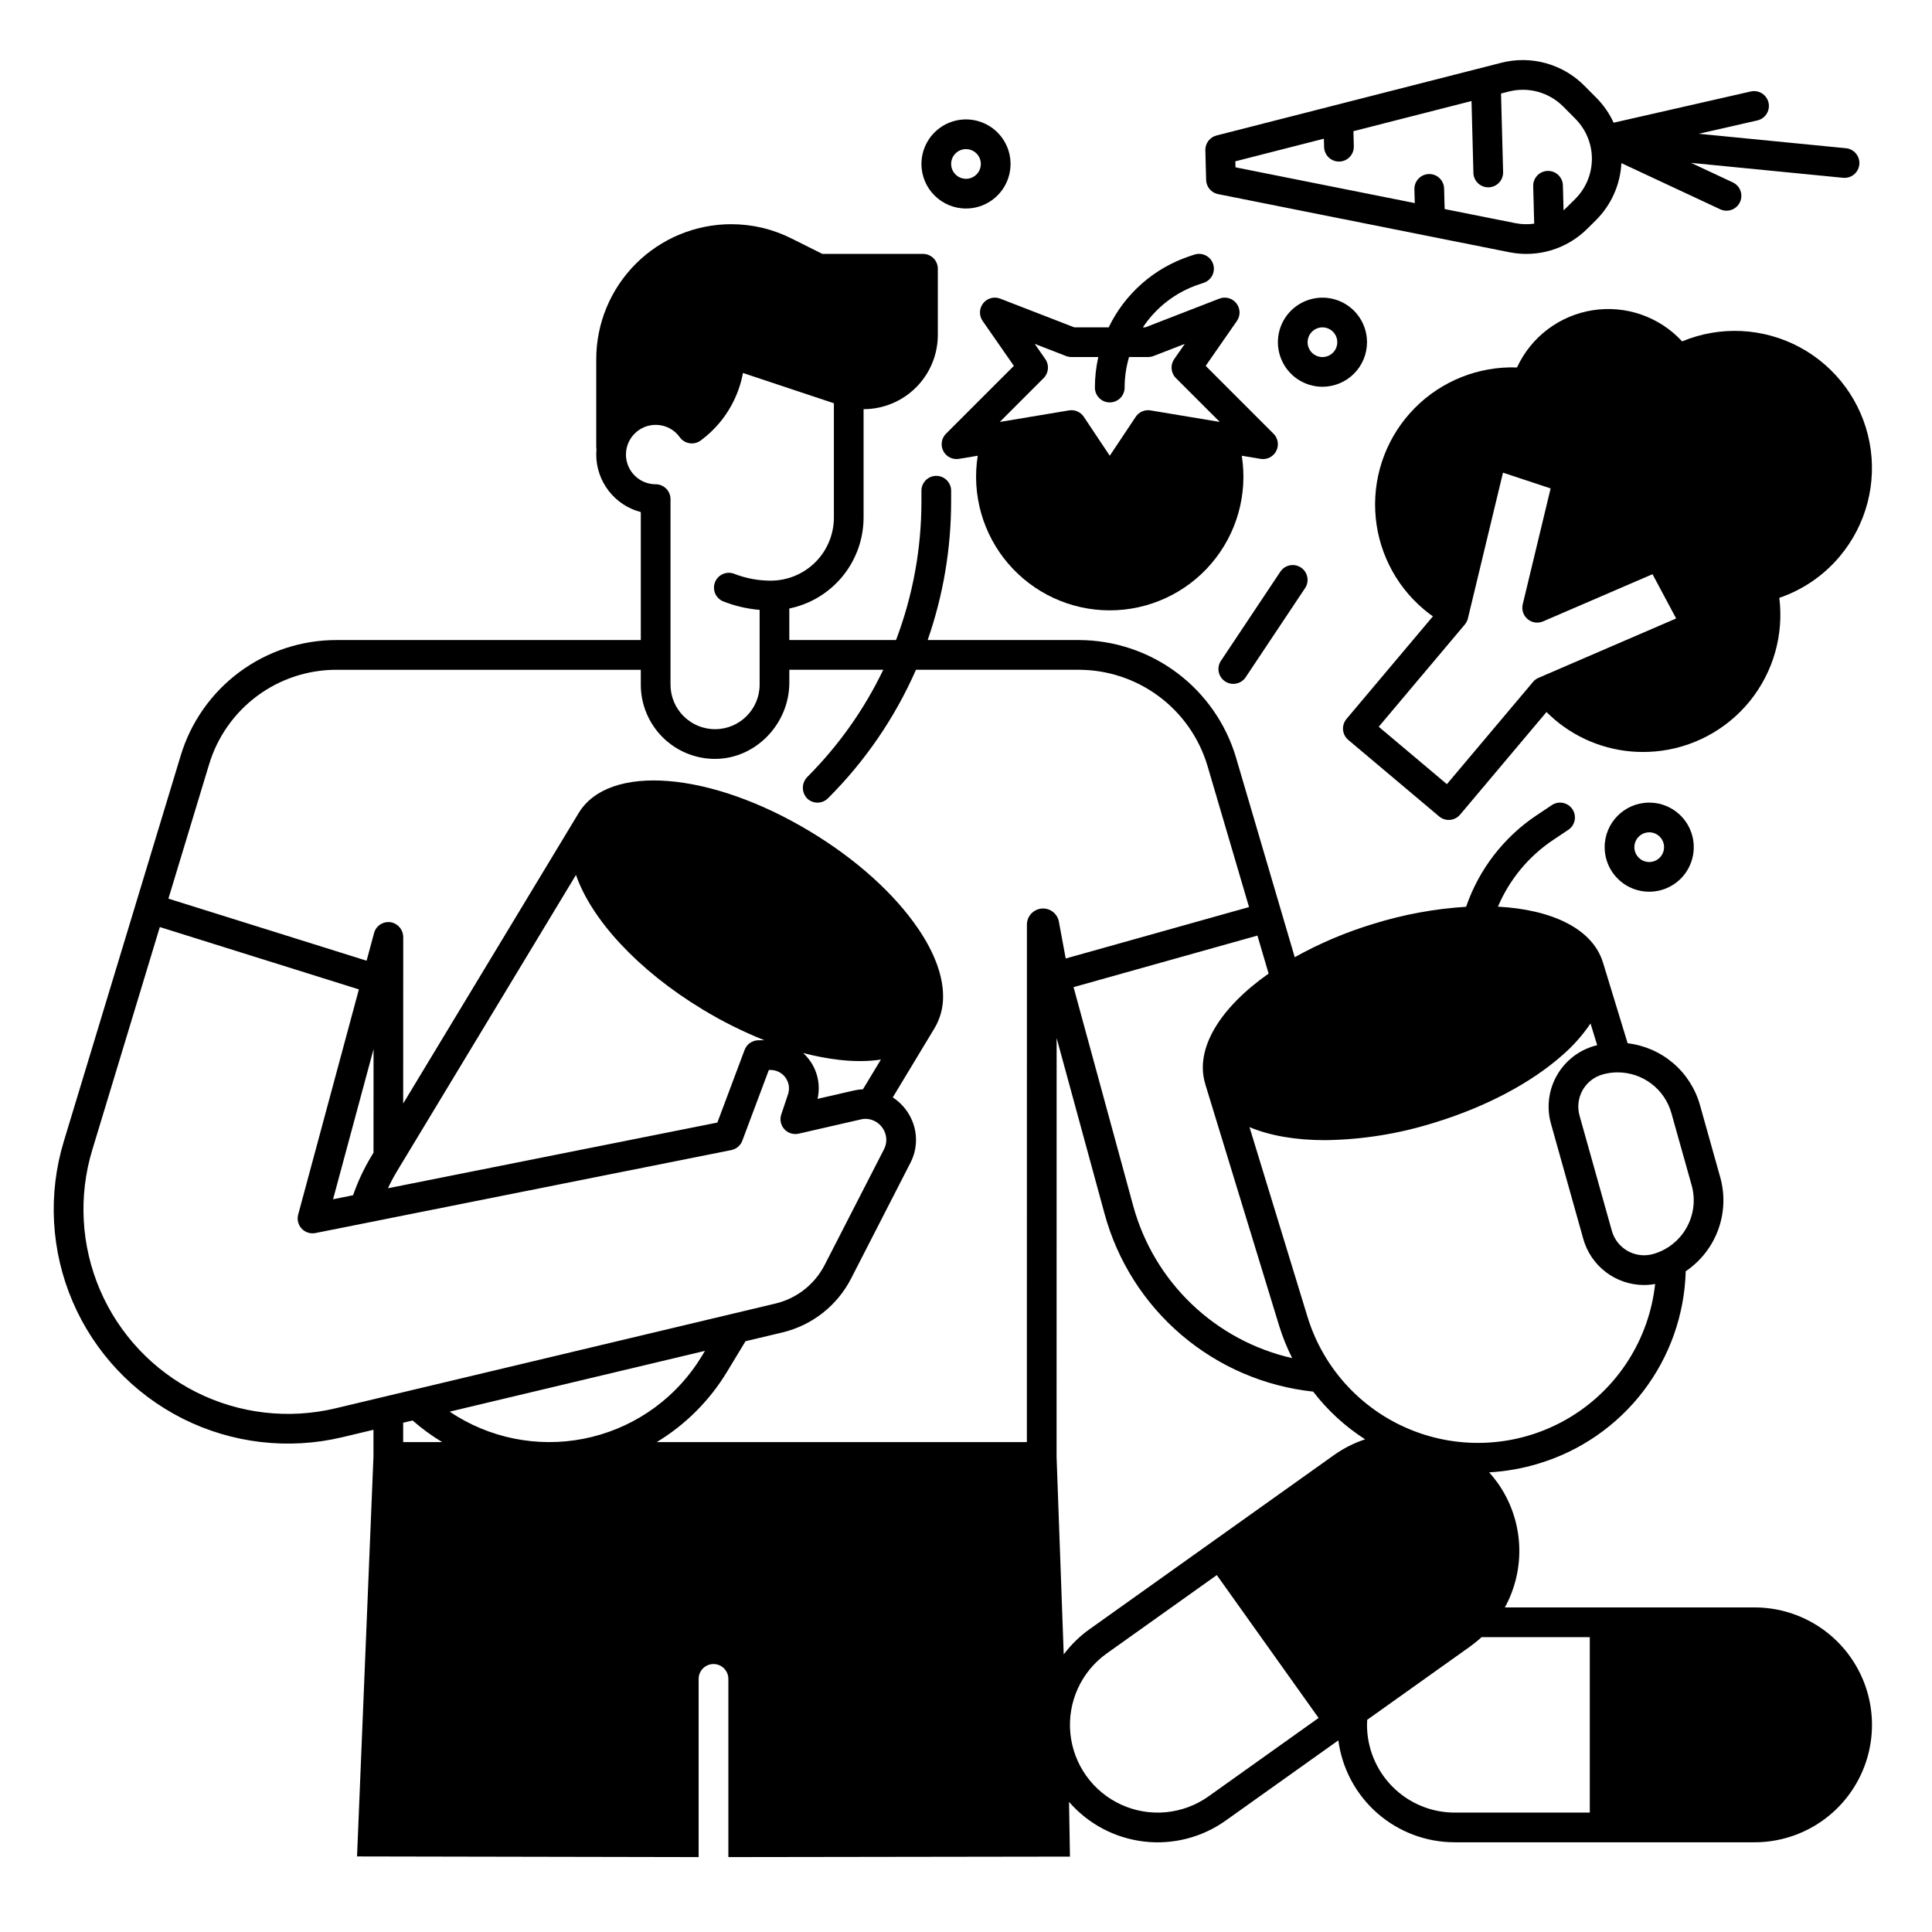
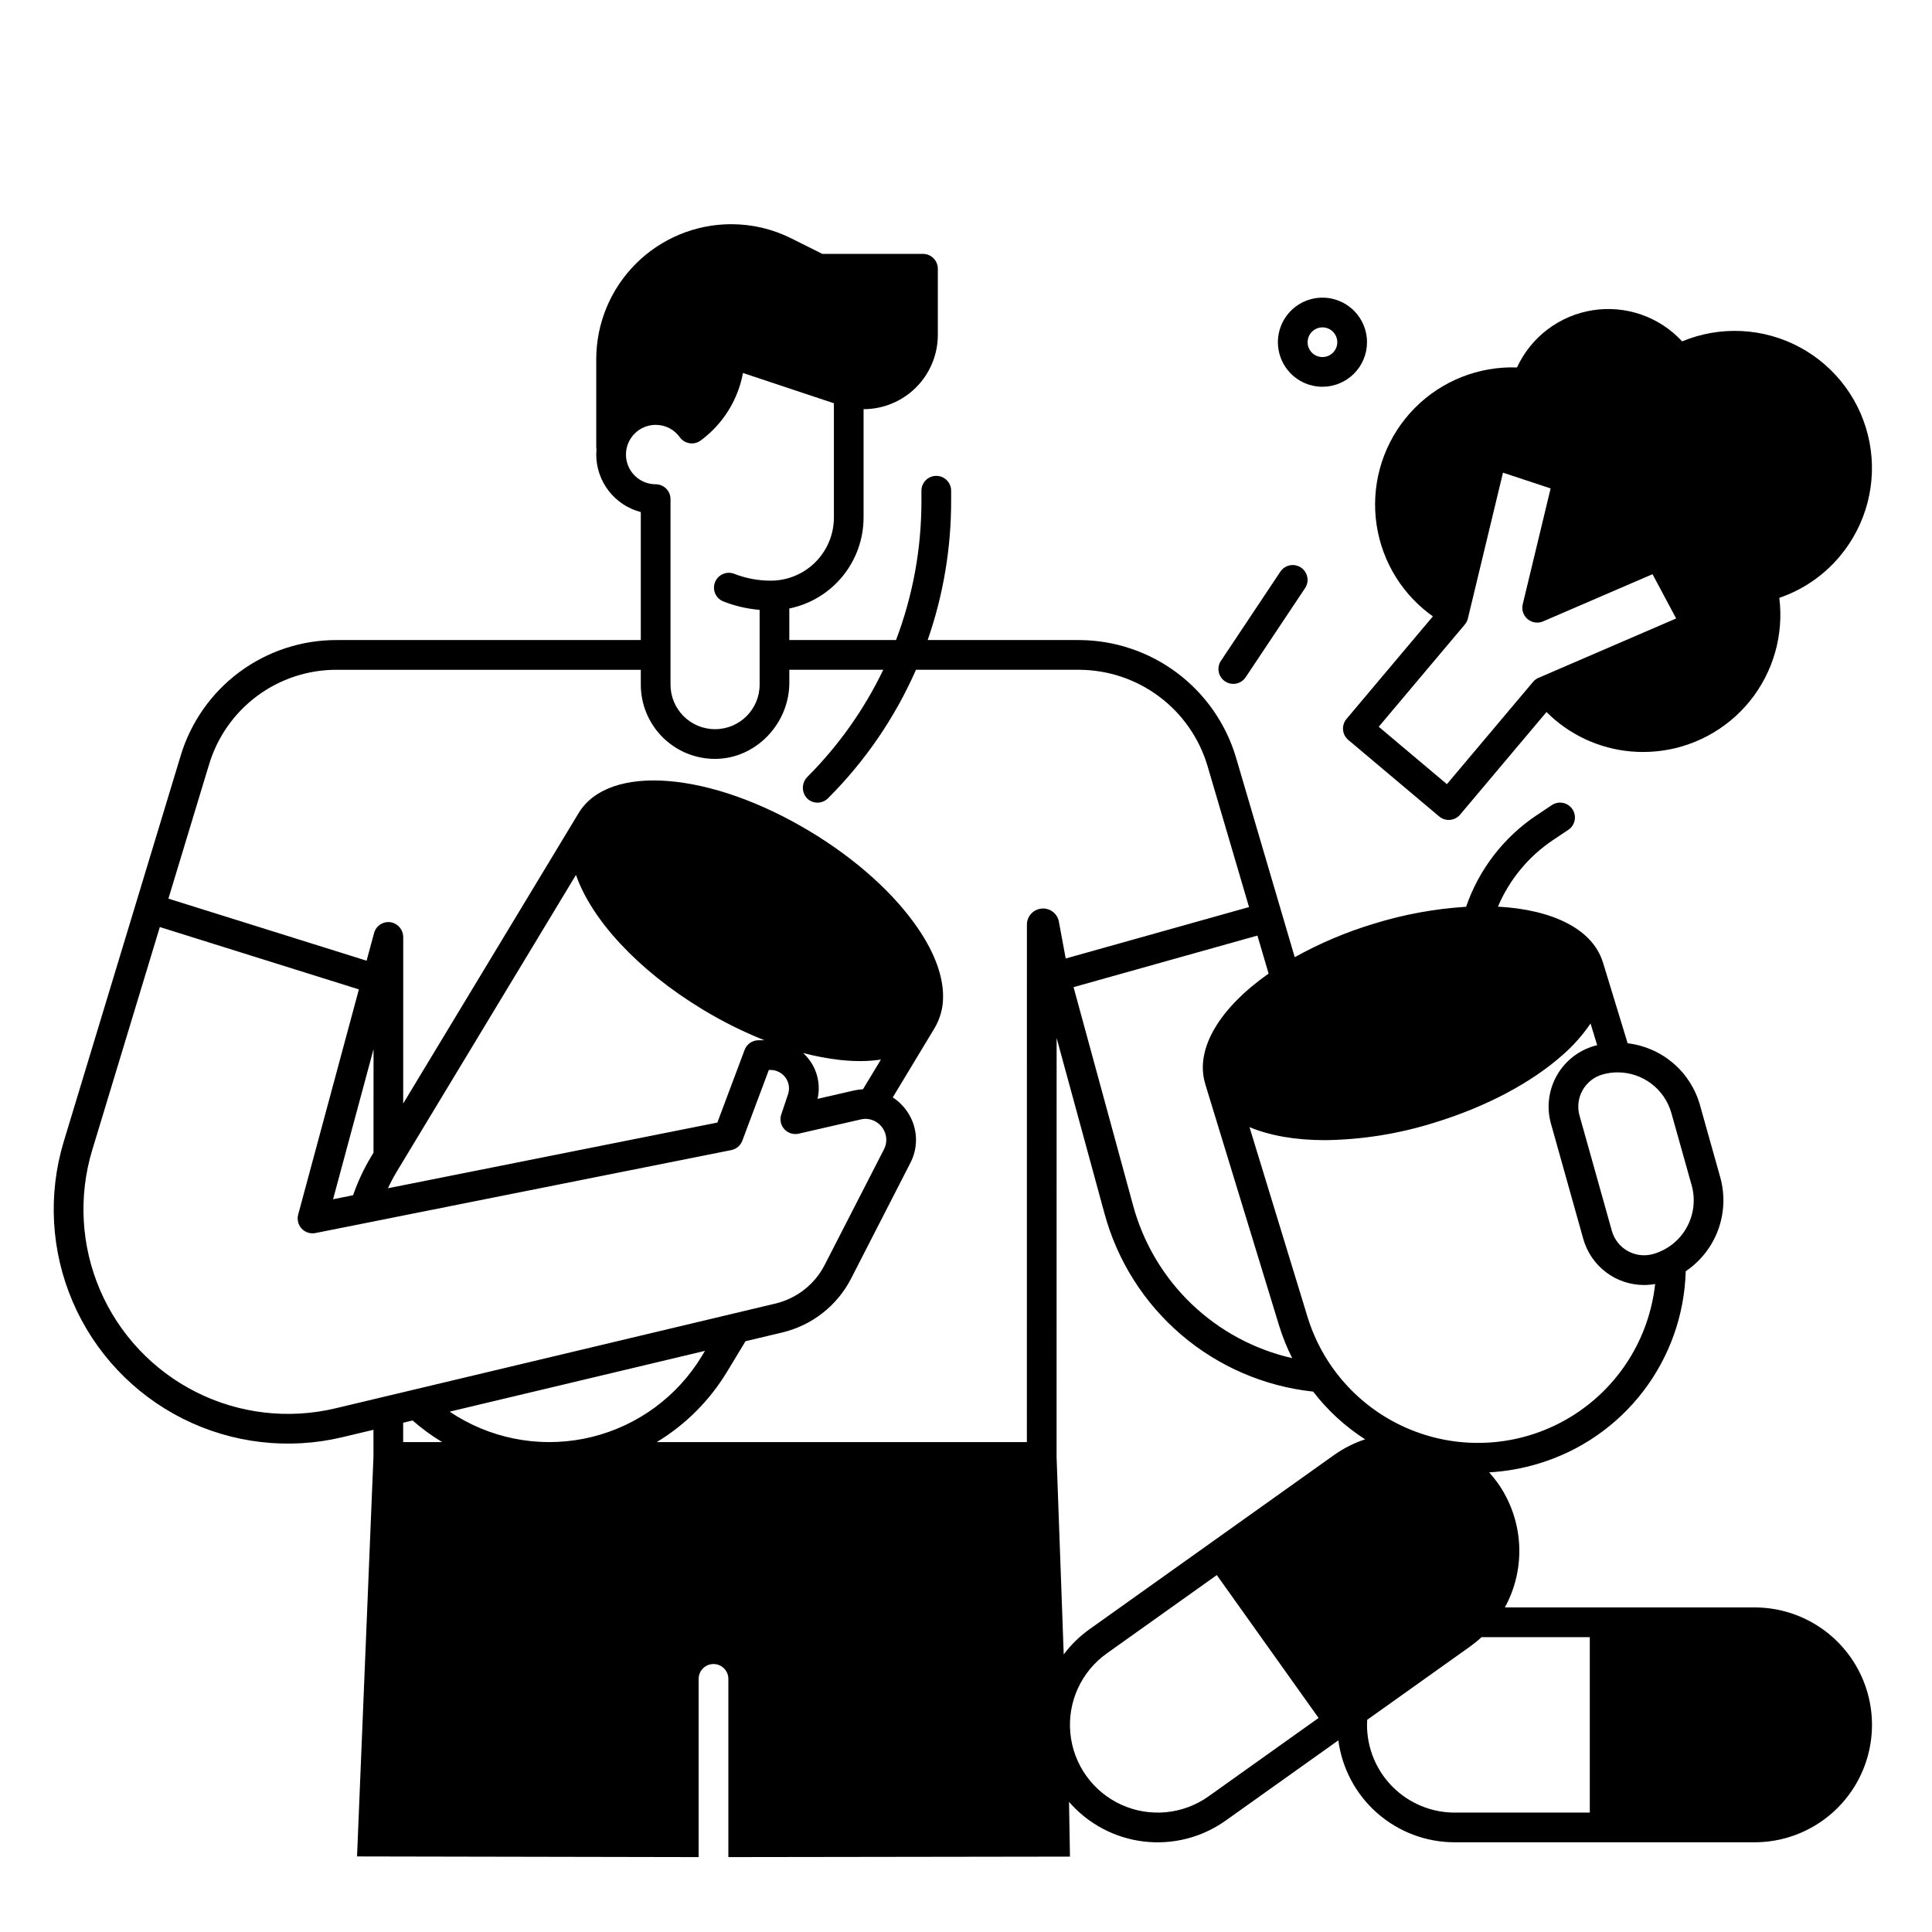
<svg xmlns="http://www.w3.org/2000/svg" fill="#000000" width="800px" height="800px" version="1.1" viewBox="144 144 512 512">
  <g>
    <path d="m631.55 291.45c7.043-8.371 9.945-19.473 7.894-30.219-2.051-10.75-8.832-20.004-18.465-25.195-9.633-5.188-21.09-5.766-31.195-1.566-6.035-6.543-14.938-9.637-23.73-8.25-8.789 1.387-16.309 7.074-20.035 15.16-10.141-0.355-19.965 3.547-27.102 10.762-7.133 7.215-10.93 17.082-10.469 27.219 0.465 10.137 5.141 19.617 12.902 26.148 0.773 0.648 1.574 1.254 2.383 1.828l-22.906 27.199 0.004 0.004c-1.398 1.664-1.188 4.144 0.473 5.543l24.086 20.285h0.004c1.66 1.398 4.144 1.188 5.543-0.477l22.902-27.199c0.715 0.711 1.445 1.398 2.211 2.039v0.004c6.527 5.527 14.805 8.555 23.355 8.547 1.051 0 2.109-0.043 3.164-0.137l0.004 0.004c9.844-0.848 18.922-5.664 25.145-13.344 6.219-7.684 9.039-17.566 7.816-27.371 6.242-2.129 11.781-5.926 16.016-10.984zm-104.11 60.359-18.062-15.211 22.816-27.094v-0.004c0.395-0.469 0.676-1.02 0.816-1.613l9.297-38.625 12.625 4.176-7.391 30.707v-0.004c-0.348 1.449 0.152 2.973 1.293 3.934 1.141 0.961 2.723 1.191 4.094 0.602l29.008-12.508 6.262 11.73-36.48 15.738v-0.004c-0.559 0.246-1.059 0.613-1.449 1.082z" />
-     <path d="m409.06 223.14c-1.613-0.625-3.445-0.125-4.516 1.238-1.07 1.359-1.125 3.258-0.137 4.676l8.277 11.906-17.984 17.977c-1.211 1.211-1.5 3.062-0.715 4.586 0.781 1.52 2.457 2.359 4.144 2.078l4.981-0.828c-1.625 10.238 1.316 20.672 8.047 28.555 6.731 7.883 16.574 12.422 26.938 12.422 10.367 0 20.211-4.539 26.941-12.422 6.731-7.883 9.672-18.316 8.047-28.555l4.984 0.832c1.688 0.281 3.367-0.559 4.148-2.082 0.785-1.52 0.492-3.375-0.715-4.582l-17.98-17.984 8.273-11.902c0.988-1.418 0.93-3.316-0.141-4.676-1.07-1.363-2.902-1.863-4.516-1.238l-19.613 7.606h-0.645c3.551-5.348 8.785-9.355 14.875-11.387l1.211-0.406c1-0.32 1.828-1.031 2.305-1.969 0.473-0.938 0.555-2.023 0.219-3.019-0.332-1-1.047-1.82-1.992-2.285-0.941-0.465-2.031-0.535-3.023-0.191l-1.211 0.402h0.004c-9.406 3.125-17.148 9.93-21.453 18.855h-9.133zm29.039 27.504c1.047 0 2.047-0.414 2.785-1.152 0.738-0.738 1.152-1.738 1.152-2.781 0.004-2.742 0.398-5.465 1.176-8.094h5.043c0.484 0 0.969-0.09 1.422-0.266l8.305-3.219-2.805 4.035c-1.086 1.562-0.898 3.68 0.449 5.027l11.625 11.621-18.352-3.055c-1.527-0.258-3.062 0.41-3.922 1.699l-6.879 10.316-6.879-10.316c-0.855-1.289-2.394-1.957-3.922-1.699l-18.348 3.059 11.625-11.621v-0.004c1.344-1.348 1.535-3.465 0.445-5.027l-2.805-4.035 8.305 3.219c0.453 0.176 0.934 0.266 1.422 0.266h7.121c-0.602 2.656-0.902 5.371-0.902 8.094 0 1.043 0.414 2.047 1.152 2.785 0.738 0.738 1.742 1.152 2.785 1.148z" />
-     <path d="m466.8 195.44 77.199 15.406c7.461 1.496 15.18-0.816 20.59-6.168l2.336-2.309h-0.004c4.059-4.031 6.473-9.426 6.766-15.141l26.203 12.242v0.004c1.969 0.906 4.297 0.055 5.215-1.91 0.918-1.961 0.074-4.297-1.883-5.223l-11.078-5.18 40.297 3.957c0.133 0.012 0.262 0.02 0.395 0.02v-0.004c2.094-0.008 3.816-1.652 3.914-3.746 0.102-2.09-1.453-3.894-3.535-4.106l-39.023-3.832 15.488-3.527c1.023-0.223 1.918-0.848 2.484-1.734 0.562-0.887 0.746-1.961 0.516-2.984-0.234-1.023-0.867-1.914-1.758-2.469-0.895-0.555-1.969-0.73-2.992-0.484l-36.305 8.266c-1.117-2.441-2.656-4.668-4.547-6.578l-3.238-3.258h0.004c-5.731-5.746-14.062-8.051-21.93-6.062l-75.523 19.285v0.004c-1.781 0.453-3.012 2.082-2.961 3.918l0.207 7.871c0.055 1.832 1.367 3.387 3.164 3.742zm28.043-14.684 0.059 2.223v0.004c0.059 2.133 1.805 3.832 3.938 3.832h0.105c1.043-0.027 2.035-0.469 2.754-1.227 0.719-0.758 1.105-1.77 1.078-2.812l-0.105-4.012 31.293-7.988 0.504 19.035h-0.004c0.059 2.133 1.805 3.832 3.938 3.832h0.105c2.172-0.059 3.887-1.863 3.832-4.035l-0.551-20.824 2.086-0.531h-0.004c5.164-1.309 10.633 0.203 14.395 3.977l3.238 3.258-0.004 0.004c2.812 2.832 4.387 6.668 4.367 10.66-0.02 3.996-1.625 7.816-4.465 10.625l-2.336 2.309c-0.23 0.227-0.465 0.445-0.707 0.656l-0.176-6.613v-0.004c-0.055-2.172-1.867-3.887-4.039-3.828-2.176 0.055-3.891 1.867-3.832 4.039l0.266 9.938c-1.672 0.238-3.371 0.188-5.027-0.141l-18.703-3.731-0.145-5.445c-0.055-2.172-1.863-3.891-4.039-3.832-2.172 0.059-3.891 1.867-3.832 4.039l0.098 3.656-47.508-9.477-0.043-1.59z" />
    <path d="m427.55 636.02-0.246-14.504c5.07 5.848 12.141 9.59 19.824 10.504 7.684 0.91 15.434-1.074 21.73-5.574l29.816-21.234c0.988 7.477 4.664 14.34 10.336 19.309 5.676 4.969 12.961 7.707 20.5 7.703h79.469c11.117 0 21.391-5.93 26.949-15.559 5.559-9.629 5.559-21.492 0-31.121-5.559-9.625-15.832-15.559-26.949-15.559h-66.172c2.809-5.133 4.121-10.957 3.777-16.801s-2.324-11.473-5.719-16.242c-0.691-0.957-1.434-1.875-2.223-2.754 4.449-0.25 8.855-1.031 13.117-2.332 11.031-3.316 20.734-10.027 27.73-19.176 6.996-9.152 10.934-20.273 11.246-31.785 3.941-2.664 6.949-6.5 8.59-10.969 1.645-4.465 1.84-9.336 0.562-13.918l-5.383-19.168c-1.215-4.32-3.684-8.18-7.094-11.094-3.414-2.91-7.609-4.746-12.066-5.269l-6.543-21.422h-0.012c-2.695-8.848-13.363-14.004-27.816-14.781 3.055-7.211 8.16-13.371 14.68-17.711l3.965-2.648h0.004c1.809-1.207 2.297-3.652 1.09-5.461-1.207-1.809-3.652-2.297-5.461-1.09l-3.965 2.648v-0.004c-8.746 5.824-15.336 14.359-18.754 24.297-8.312 0.52-16.531 2.031-24.484 4.504-7.273 2.191-14.293 5.16-20.93 8.859l-15.578-52.961h0.004c-2.676-8.953-8.156-16.809-15.637-22.406-7.484-5.598-16.566-8.641-25.91-8.68h-40.156c4.129-11.852 6.231-24.316 6.219-36.867v-2.707c0-2.176-1.762-3.938-3.938-3.938-2.172 0-3.934 1.762-3.934 3.938v2.707c0.016 12.594-2.266 25.09-6.731 36.867h-28.281v-8.363c5.555-1.141 10.543-4.16 14.129-8.551 3.586-4.394 5.547-9.887 5.551-15.555v-28.715c5.219-0.004 10.223-2.082 13.914-5.773 3.688-3.691 5.762-8.695 5.766-13.918v-17.523c0-1.043-0.414-2.047-1.152-2.785s-1.738-1.152-2.781-1.152h-26.668l-8.129-4.062c-2.481-1.25-5.102-2.207-7.801-2.856-2.703-0.629-5.465-0.949-8.238-0.953-9.48 0.012-18.57 3.785-25.273 10.492-6.703 6.703-10.477 15.793-10.484 25.277v23.273-0.004c0 0.227 0.02 0.449 0.059 0.672-0.039 0.441-0.059 0.887-0.059 1.34v-0.004c0.004 3.488 1.168 6.879 3.305 9.637 2.137 2.758 5.125 4.731 8.504 5.606v33.918h-80.531c-9.301-0.035-18.363 2.938-25.832 8.477-7.469 5.543-12.945 13.355-15.605 22.266l-30.945 102.12c-4.246 13.996-3.41 29.047 2.359 42.488 5.766 13.445 16.098 24.418 29.168 30.988 13.07 6.566 28.043 8.309 42.273 4.918l8.266-1.969v7.106l-4.352 105.96 90.527 0.176v-47.23c0-2.172 1.766-3.934 3.938-3.934 2.176 0 3.938 1.762 3.938 3.934v47.23zm145.16-207.83c3.219 0 6.352 1.055 8.918 3 2.566 1.945 4.426 4.676 5.301 7.773l5.383 19.168c1.051 3.769 0.566 7.805-1.352 11.215-1.914 3.414-5.106 5.926-8.871 6.988-4.711 1.316-9.594-1.426-10.926-6.129l-8.57-30.555c-0.633-2.258-0.344-4.68 0.805-6.727 1.152-2.043 3.066-3.551 5.328-4.184 1.297-0.367 2.637-0.551 3.984-0.551zm-7.203-12.961 1.762 5.758c-0.227 0.059-0.441 0.109-0.668 0.168-4.269 1.203-7.887 4.051-10.055 7.918-2.172 3.863-2.723 8.434-1.527 12.703l8.57 30.555c0.988 3.512 3.098 6.606 6.004 8.809s6.457 3.398 10.102 3.402c0.984-0.004 1.969-0.094 2.934-0.273-1.582 14.527-9.805 27.508-22.266 35.148-12.457 7.641-27.754 9.082-41.422 3.906-13.668-5.176-24.172-16.391-28.445-30.367l-15.367-50.254c5.391 2.262 12.23 3.453 20.004 3.453 9.848-0.121 19.625-1.688 29.016-4.644 13.609-4.164 25.703-10.559 34.055-18.016h0.004c2.777-2.43 5.231-5.211 7.301-8.266zm-85.312-13.215c-12.852 9.023-19.652 19.918-16.785 29.254h-0.012l19.562 63.988v0.004c0.918 2.977 2.082 5.875 3.481 8.656-10.016-2.273-19.227-7.231-26.645-14.332-7.422-7.106-12.77-16.094-15.48-26l-15.812-57.98 48.727-13.668zm-170.31-137.55c0.008-4.344 3.527-7.863 7.871-7.871 2.543-0.012 4.93 1.215 6.398 3.285 0.617 0.855 1.551 1.426 2.59 1.586 1.043 0.16 2.102-0.102 2.949-0.727 1.145-0.852 2.227-1.781 3.238-2.785 4.125-4.113 6.902-9.379 7.961-15.105l24.098 8.02v30.289c-0.004 4.434-1.766 8.688-4.902 11.824-3.137 3.137-7.391 4.898-11.828 4.902-3.352 0.004-6.68-0.629-9.801-1.859-1.992-0.707-4.188 0.293-4.969 2.258s0.133 4.199 2.066 5.051c3.121 1.242 6.406 2.016 9.754 2.293v19.809c0 6.523-5.289 11.809-11.809 11.809-6.523 0-11.809-5.285-11.809-11.809v-49.16c0-1.043-0.414-2.043-1.152-2.781-0.738-0.738-1.738-1.156-2.785-1.156-4.344-0.004-7.863-3.523-7.871-7.871zm-76.996 252.76c-12.426 2.957-25.496 1.438-36.91-4.301-11.41-5.738-20.43-15.32-25.469-27.055-5.035-11.738-5.769-24.879-2.066-37.102l17.91-59.09 52.754 16.523-16.09 59.688c-0.352 1.312 0 2.715 0.926 3.711 0.93 0.992 2.305 1.434 3.641 1.172l20.102-4.004 0.266-0.059 89.84-17.918v-0.004c1.336-0.266 2.441-1.199 2.922-2.469l7.035-18.766h0.453c1.57 0.004 3.047 0.758 3.965 2.031 0.918 1.277 1.168 2.914 0.672 4.402l-1.801 5.363c-0.453 1.352-0.141 2.836 0.812 3.891 0.957 1.055 2.406 1.512 3.793 1.199l16.441-3.769c0.703-0.176 1.434-0.207 2.144-0.09 1.758 0.305 3.262 1.426 4.055 3.023 0.809 1.578 0.793 3.449-0.039 5.016l-15.695 30.594c-2.641 5.16-7.41 8.902-13.047 10.242zm10.105-95.184-0.012 27.434-0.582 0.965h0.004c-1.969 3.262-3.586 6.719-4.832 10.312l-5.305 1.062zm115.57 2.953c-0.508-0.703-1.09-1.355-1.73-1.938 3.144 0.832 6.348 1.441 9.582 1.82 1.832 0.211 3.676 0.32 5.519 0.324 1.844 0.004 3.688-0.129 5.512-0.402l-4.754 7.871c-0.801 0.035-1.598 0.145-2.379 0.324l-9.652 2.215h-0.004c0.812-3.547 0.051-7.273-2.094-10.215zm-28.301-13.441c5.207 3.152 10.664 5.871 16.316 8.129h-1.555c-1.641-0.004-3.113 1.012-3.691 2.547l-7.223 19.266-87.301 17.406v0.004c0.699-1.504 1.477-2.969 2.324-4.391l47.508-78.652c4.07 11.75 16.273 25.203 33.621 35.691zm-79.418 114.62v-5.137l2.5-0.59c2.41 2.113 5 4.008 7.742 5.668 0.031 0.02 0.07 0.039 0.098 0.059zm14.309-6.801c-0.668-0.402-1.328-0.836-1.977-1.27l67.648-16.109-0.816 1.359c-6.477 10.727-16.949 18.438-29.113 21.441-12.16 3.004-25.02 1.055-35.742-5.422zm154.7-134.57c-1.027 0.141-1.973 0.648-2.656 1.426-0.684 0.773-1.055 1.773-1.055 2.805l-0.012 137.14h-98.082c7.66-4.637 14.074-11.07 18.688-18.746l4.832-7.988 9.762-2.32-0.004-0.004c7.875-1.871 14.535-7.098 18.227-14.297l15.695-30.613c1.988-3.801 2.004-8.332 0.047-12.152-1.082-2.125-2.703-3.93-4.703-5.234l11.07-18.344c0.012-0.012 0.012-0.012 0.012-0.02 1.512-2.551 2.293-5.473 2.25-8.441 0-5.324-2.203-11.426-6.555-17.84-6.277-9.277-16.441-18.441-28.625-25.789-26.441-15.969-53.41-18.125-61.402-4.91l-46.492 76.969 0.012-44.016c0.027-1.691-1.004-3.219-2.578-3.828-1.039-0.383-2.188-0.309-3.168 0.199-0.984 0.508-1.703 1.41-1.988 2.477l-1.977 7.32-52.52-16.449 10.754-35.492 0.004-0.004c2.176-7.289 6.652-13.68 12.762-18.215 6.113-4.535 13.527-6.969 21.137-6.934h80.531v3.938-0.004c-0.004 5.211 2.062 10.211 5.742 13.902 3.68 3.691 8.676 5.769 13.887 5.777 10.855 0.02 19.73-9.34 19.73-20.191v-3.426h24.895v0.004c-5.043 10.496-11.82 20.07-20.043 28.316-0.797 0.766-1.254 1.82-1.262 2.926-0.004 1.105 0.434 2.164 1.223 2.941 1.555 1.414 3.945 1.355 5.43-0.129 9.828-9.801 17.738-21.348 23.32-34.055h43.258c7.644 0.031 15.078 2.519 21.199 7.102 6.117 4.578 10.602 11.008 12.789 18.332l11.02 37.449-48.582 13.629-1.812-9.762 0.004 0.004c-0.414-2.238-2.508-3.758-4.762-3.453zm6.043 197.65-1.891-52.348 0.012-111.02 12.703 46.574v-0.004c3.402 12.508 10.496 23.695 20.359 32.105 9.863 8.41 22.031 13.652 34.922 15.035 3.828 4.981 8.488 9.258 13.773 12.645-2.969 0.977-5.769 2.398-8.312 4.215l-64.719 46.102v-0.004c-2.613 1.867-4.926 4.121-6.848 6.691zm38.387 37.598c-6.766 4.816-15.59 5.66-23.145 2.207-7.555-3.449-12.695-10.668-13.484-18.934-0.793-8.27 2.891-16.332 9.656-21.148l29.156-20.762 26.973 37.863zm101.03 4.309h-35.801c-6.164 0-12.074-2.449-16.434-6.809-4.356-4.359-6.805-10.27-6.809-16.434 0-0.453 0.02-0.906 0.051-1.348l27.258-19.414c1.066-0.766 2.086-1.598 3.051-2.492h28.684z" />
-     <path d="m569.25 368.51c0 4.773 2.879 9.082 7.289 10.906 4.414 1.828 9.492 0.82 12.871-2.559 3.375-3.375 4.387-8.457 2.559-12.867-1.828-4.414-6.133-7.289-10.91-7.289-6.519 0.008-11.801 5.289-11.809 11.809zm15.742 0h0.004c0 1.59-0.961 3.027-2.43 3.637-1.473 0.609-3.164 0.27-4.289-0.855-1.129-1.125-1.465-2.816-0.855-4.289 0.609-1.469 2.047-2.43 3.637-2.43 1.043 0 2.047 0.414 2.785 1.152 0.738 0.738 1.152 1.738 1.152 2.785z" />
    <path d="m506.27 234.69c0-4.777-2.875-9.082-7.289-10.91-4.41-1.828-9.488-0.816-12.867 2.559-3.379 3.379-4.387 8.457-2.559 12.867 1.828 4.414 6.133 7.289 10.906 7.289 6.519-0.004 11.805-5.289 11.809-11.805zm-15.742 0c0-1.594 0.957-3.027 2.43-3.637 1.469-0.609 3.164-0.273 4.289 0.852s1.461 2.82 0.852 4.289c-0.609 1.473-2.043 2.43-3.637 2.43-2.172 0-3.934-1.762-3.934-3.934z" />
-     <path d="m400 199.26c4.773 0 9.078-2.875 10.906-7.289 1.828-4.414 0.82-9.492-2.559-12.867-3.375-3.379-8.457-4.387-12.867-2.562-4.414 1.828-7.289 6.137-7.289 10.91 0.008 6.519 5.289 11.801 11.809 11.809zm0-15.742c1.59 0 3.027 0.957 3.637 2.43 0.605 1.469 0.27 3.164-0.855 4.289s-2.816 1.461-4.289 0.852c-1.473-0.609-2.43-2.043-2.43-3.637 0-2.172 1.762-3.934 3.938-3.934z" />
    <path d="m483.32 295.48-15.742 23.617-0.004-0.004c-0.586 0.871-0.801 1.938-0.598 2.965s0.809 1.93 1.68 2.512c0.871 0.582 1.938 0.793 2.965 0.582 1.027-0.207 1.93-0.816 2.504-1.691l15.742-23.617 0.004 0.004c1.191-1.809 0.699-4.242-1.105-5.441-1.801-1.203-4.234-0.723-5.445 1.074z" />
  </g>
</svg>